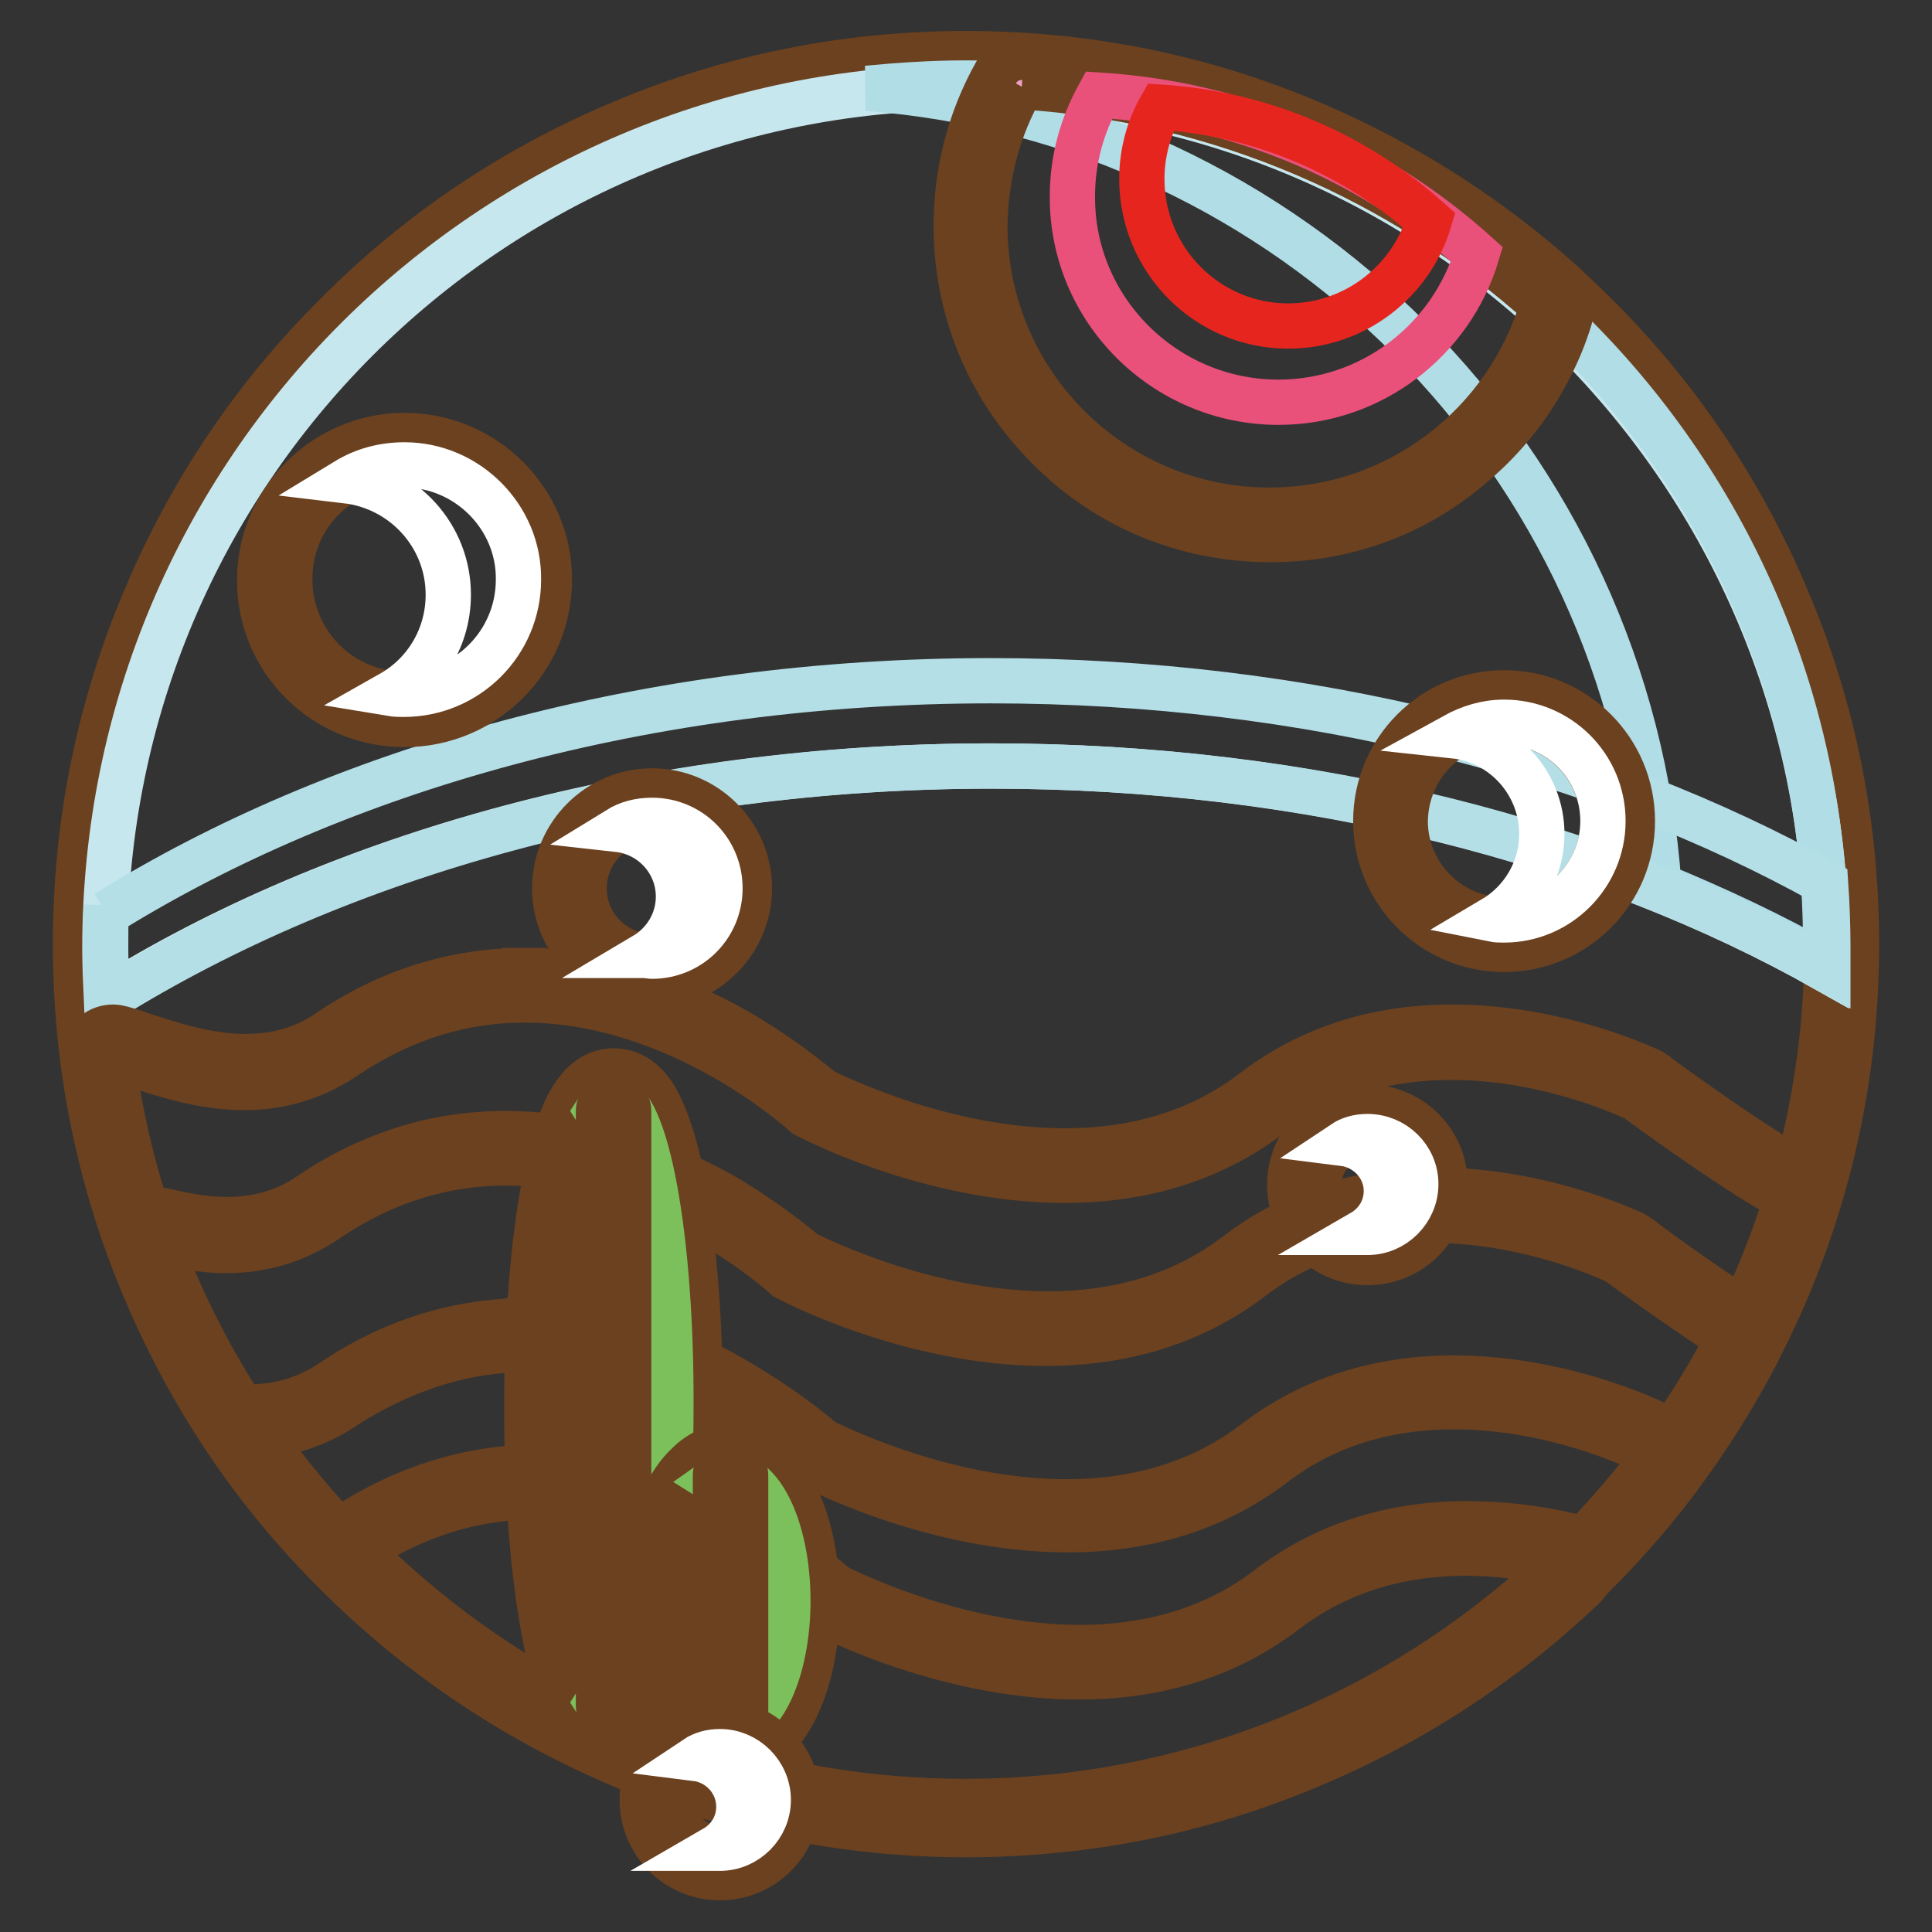
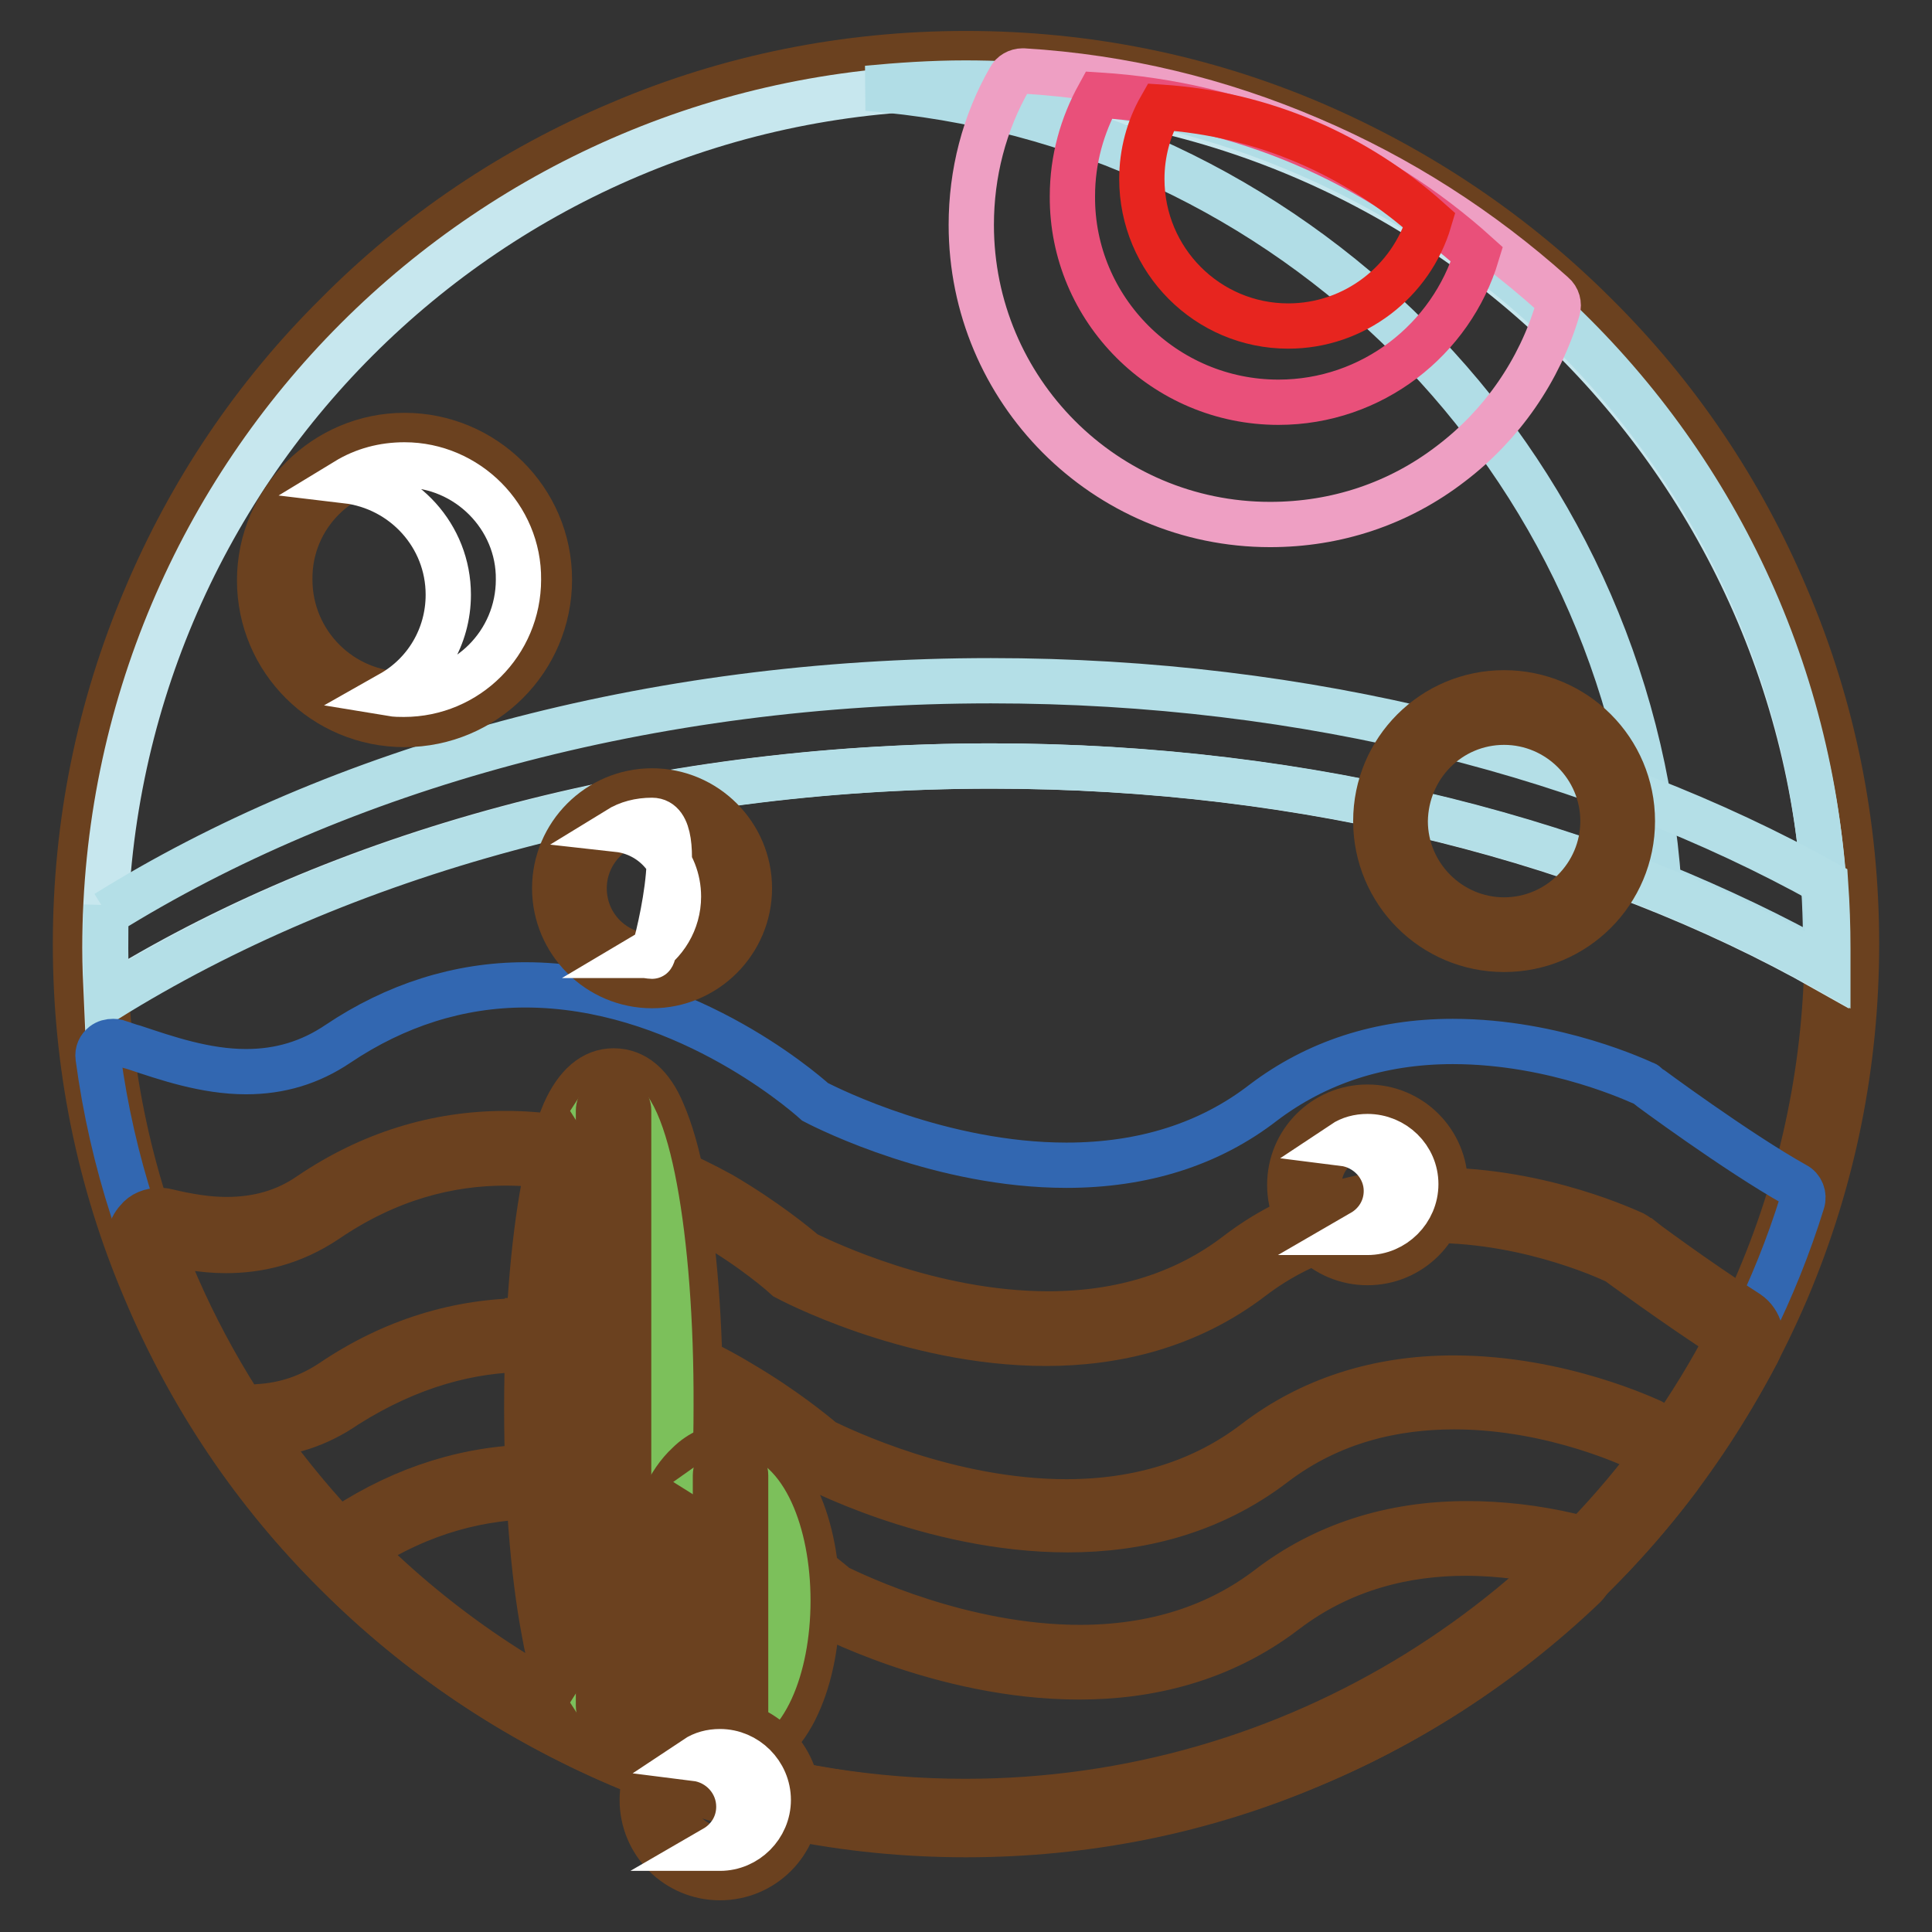
<svg xmlns="http://www.w3.org/2000/svg" version="1.1" x="0px" y="0px" viewBox="0 0 256 256" enable-background="new 0 0 256 256" xml:space="preserve">
  <rect x="0" y="0" width="256" height="256" fill="#333333" stroke="none" />
  <g>
    <path stroke-width="6" fill-opacity="0" stroke="#ffffff" d="M128,241.2c-15.7,0-30.9-3.1-45.2-9.1c-13.8-5.8-26.2-14.2-36.9-24.9c-10.7-10.7-19-23.1-24.9-36.9 c-6.1-14.3-9.1-29.5-9.1-45.2c0-15.7,3.1-30.9,9.1-45.2C26.9,66.1,35.3,53.7,45.9,43C56.6,32.4,69,24,82.8,18.1 C97.1,12.1,112.3,9,128,9c15.7,0,30.9,3.1,45.2,9.1C187,24,199.4,32.4,210.1,43c10.7,10.7,19,23.1,24.9,36.9 c6.1,14.3,9.1,29.5,9.1,45.2c0,15.7-3.1,30.9-9.1,45.2c-5.8,13.8-14.2,26.2-24.9,36.9s-23.1,19-36.9,24.9 C158.9,238.1,143.7,241.2,128,241.2z" />
    <path stroke-width="6" fill-opacity="0" stroke="#6b411f" d="M128,11c63,0,114.1,51.1,114.1,114.1c0,63-51.1,114.1-114.1,114.1S13.9,188.1,13.9,125.1 C13.9,62.1,65,11,128,11 M128,7.1c-15.9,0-31.4,3.1-45.9,9.3c-14,5.9-26.7,14.4-37.5,25.3C33.7,52.5,25.2,65.2,19.3,79.2 c-6.2,14.6-9.3,30-9.3,45.9c0,15.9,3.1,31.4,9.3,45.9c5.9,14,14.4,26.7,25.3,37.5c10.8,10.8,23.5,19.3,37.5,25.3 c14.6,6.2,30,9.3,45.9,9.3c15.9,0,31.4-3.1,45.9-9.3c14-5.9,26.7-14.4,37.5-25.3c10.8-10.8,19.3-23.5,25.3-37.5 c6.2-14.6,9.3-30,9.3-45.9c0-15.9-3.1-31.4-9.3-45.9c-5.9-14-14.4-26.7-25.3-37.5c-10.8-10.8-23.5-19.3-37.5-25.3 C159.4,10.2,143.9,7.1,128,7.1z" />
    <path stroke-width="6" fill-opacity="0" stroke="#c7e7ee" d="M131.3,101.5c42.2,0,80.8,10.1,110.7,27c0-0.9,0-1.9,0-2.8c0-63-51.1-114.1-114.1-114.1 S13.9,62.6,13.9,125.6c0,2.3,0.1,4.5,0.2,6.7C44.8,113.2,86,101.5,131.3,101.5z" />
    <path stroke-width="6" fill-opacity="0" stroke="#b1dde6" d="M127.9,11c-4.4,0-8.8,0.3-13,0.7c56.2,4.3,101,49.3,104.9,105.6c7.8,3.2,15.2,6.7,22.1,10.6 c0-0.9,0-1.9,0-2.8C242,62.1,190.9,11,127.9,11L127.9,11z" />
    <path stroke-width="6" fill-opacity="0" stroke="#b4dfe7" d="M131.3,90.2C86,90.2,44.8,101.9,14.1,121c0-0.3,0-0.7,0-1c-0.1,1.9-0.1,3.8-0.1,5.7c0,2.3,0.1,4.5,0.2,6.7 c30.7-19.1,71.9-30.9,117.3-30.9c42.2,0,80.8,10.1,110.7,27c0-0.9,0-1.9,0-2.8c0-2.9-0.1-5.8-0.3-8.7 C211.9,100.3,173.4,90.2,131.3,90.2L131.3,90.2z" />
    <path stroke-width="6" fill-opacity="0" stroke="#3267b1" d="M128,240.6c-28.3,0-55.5-10.3-76.7-29c-21-18.5-34.6-43.9-38.3-71.5c-0.1-0.7,0.2-1.3,0.7-1.7 c0.4-0.3,0.8-0.4,1.3-0.4c0.2,0,0.4,0,0.6,0.1c0.7,0.2,1.4,0.5,2.2,0.7c4.2,1.4,9.4,3.2,14.8,3.2c4.5,0,8.5-1.2,12.2-3.7 c7.6-5.1,16-7.8,24.8-7.8c20.3,0,36.4,13.7,38.4,15.5c1.9,1,16.8,8.4,33.3,8.4c10.2,0,19-2.8,26.1-8.3c7-5.3,15.4-8.1,25.1-8.1 c13.7,0,24.9,5.4,25.4,5.6c0.1,0,0.2,0.1,0.3,0.2c0.1,0.1,12,8.9,19.7,13.2c0.8,0.4,1.2,1.4,0.9,2.3c-3.6,11.6-9.1,22.6-16.2,32.6 c-7,9.8-15.5,18.5-25.2,25.7C177.2,232.7,153.2,240.6,128,240.6L128,240.6z" />
-     <path stroke-width="6" fill-opacity="0" stroke="#6b411f" d="M69.5,132.5c20.8,0,37.2,15.2,37.2,15.2s16.1,8.7,34.4,8.7c9.1,0,18.8-2.2,27.3-8.7 c7.6-5.8,16.1-7.6,23.9-7.6c13.4,0,24.5,5.5,24.5,5.5s12,8.9,19.9,13.3c-14.5,46.3-57.8,79.9-108.9,79.9 c-57.8,0-105.6-43-113.1-98.7c4.6,1.4,10.8,4,17.6,4c4.3,0,8.8-1,13.3-4C53.9,134.5,62,132.5,69.5,132.5 M69.5,128.6v3.9V128.6 c-9.2,0-17.9,2.7-25.9,8.1c-3.3,2.3-7,3.3-11.1,3.3c-5.1,0-10.1-1.7-14.1-3c-0.8-0.3-1.5-0.5-2.2-0.7c-0.4-0.1-0.8-0.2-1.2-0.2 c-0.9,0-1.8,0.3-2.5,0.9c-1,0.9-1.6,2.2-1.4,3.5c3.8,28.1,17.6,53.9,38.9,72.7c10.5,9.3,22.5,16.6,35.6,21.6 c13.5,5.2,27.8,7.8,42.4,7.8c12.9,0,25.6-2.1,37.8-6.2c11.7-4,22.7-9.7,32.7-17.2c9.8-7.3,18.5-16.2,25.6-26.1 c7.2-10.1,12.8-21.3,16.5-33.1c0.6-1.7-0.2-3.7-1.8-4.6c-7.6-4.3-19.4-13-19.5-13.1c-0.2-0.1-0.4-0.3-0.6-0.4 c-0.5-0.2-12.1-5.8-26.3-5.8c-10.1,0-19,2.9-26.3,8.5c-6.8,5.2-15.2,7.9-25,7.9c-15.6,0-29.7-6.8-32.2-8c-1.3-1.1-5.3-4.4-11.1-7.8 C88.5,131.4,78.7,128.6,69.5,128.6L69.5,128.6z" />
    <path stroke-width="6" fill-opacity="0" stroke="#469ad5" d="M128,240.5c-24.1,0-47.3-7.4-66.9-21.2c-9.5-6.7-17.9-14.7-25-23.9c-7.2-9.2-12.8-19.5-16.9-30.4 c-0.3-0.7-0.1-1.4,0.4-2c0.4-0.4,0.9-0.6,1.4-0.6c0.1,0,0.3,0,0.5,0.1c3.1,0.8,5.9,1.2,8.4,1.2c4.5,0,8.5-1.2,12.2-3.7 c7.6-5.1,16-7.8,24.8-7.8c20.3,0,36.4,13.7,38.4,15.5c1.9,1,16.8,8.4,33.3,8.4c10.2,0,19-2.8,26.1-8.3c7-5.3,15.4-8.1,25.1-8.1 c13.7,0,24.9,5.4,25.4,5.6c0.1,0,0.2,0.1,0.3,0.2c0.1,0.1,7.7,5.7,14.6,10.1c0.9,0.6,1.2,1.7,0.7,2.6c-9.7,18.5-24.2,34-42,45 C170.7,234.5,149.6,240.5,128,240.5L128,240.5z" />
    <path stroke-width="6" fill-opacity="0" stroke="#6b411f" d="M67,154.1c20.8,0,37.2,15.2,37.2,15.2s16.1,8.7,34.4,8.7c9.1,0,18.8-2.2,27.3-8.7 c7.6-5.8,16.1-7.6,23.9-7.6c13.4,0,24.5,5.5,24.5,5.5s7.6,5.6,14.7,10.2c-19,36.4-57.2,61.3-101.1,61.3c-49,0-90.8-30.9-106.9-74.3 c2.8,0.7,5.8,1.3,8.9,1.3c4.3,0,8.8-1,13.3-4C51.4,156.1,59.5,154.1,67,154.1 M67,150.2c-9.2,0-17.9,2.7-25.9,8.1 c-3.3,2.3-7,3.3-11.1,3.3c-2.4,0-5-0.4-7.9-1.1c-0.3-0.1-0.7-0.1-1-0.1c-1.1,0-2.2,0.4-2.9,1.3c-1,1.1-1.3,2.6-0.7,4 c4.1,11.1,9.9,21.5,17.2,30.9c7.2,9.3,15.7,17.5,25.4,24.3c20,14.1,43.5,21.6,68.1,21.6c21.9,0,43.4-6.1,62-17.6 c18-11.2,32.8-27,42.7-45.8c0.9-1.8,0.3-4-1.3-5.1c-6.9-4.4-14.4-10-14.5-10.1c-0.2-0.1-0.4-0.3-0.6-0.4 c-0.5-0.2-12.1-5.8-26.3-5.8c-10.1,0-19,2.9-26.3,8.5c-6.8,5.2-15.2,7.9-25,7.9c-15.6,0-29.7-6.8-32.2-8c-1.3-1.1-5.3-4.4-11.1-7.8 C86,153,76.2,150.2,67,150.2z" />
    <path stroke-width="6" fill-opacity="0" stroke="#4279bd" d="M128.1,241c-19,0-37.9-4.7-54.5-13.6c-16.1-8.6-30.2-21.1-40.7-36.1c-0.4-0.6-0.5-1.3-0.1-2 c0.3-0.6,0.9-1,1.6-1.1c4-0.2,7.5-1.4,10.8-3.6c7.6-5.1,16-7.8,24.8-7.8c20.3,0,36.4,13.7,38.4,15.5c1.9,1,16.8,8.4,33.3,8.4 c10.2,0,19-2.8,26.1-8.3c7-5.3,15.4-8.1,25.1-8.1c13.7,0,24.9,5.4,25.4,5.6c0.1,0,0.2,0.1,0.3,0.2c0,0,0.8,0.6,2,1.5 c0.4,0.3,0.7,0.8,0.8,1.3c0.1,0.5,0,1-0.4,1.4c-10.6,14.1-24.5,25.8-40.1,33.9C164.4,236.8,146.7,241,128.1,241L128.1,241z" />
    <path stroke-width="6" fill-opacity="0" stroke="#6b411f" d="M69.9,178.8c20.8,0,37.2,15.2,37.2,15.2s16.1,8.7,34.4,8.7c9.1,0,18.8-2.2,27.3-8.7 c7.6-5.8,16.1-7.6,23.9-7.6c13.4,0,24.5,5.5,24.5,5.5s0.8,0.6,2,1.5c-20.8,27.8-54,45.7-91.4,45.7c-38.8,0-73-19.3-93.6-48.9 c3.9-0.2,7.8-1.3,11.7-4C54.3,180.9,62.4,178.8,69.9,178.8 M69.9,175v3.9V175c-9.2,0-17.9,2.7-25.9,8.1c-3,2-6.2,3.1-9.8,3.3 c-1.4,0.1-2.7,0.9-3.3,2.2c-0.6,1.3-0.5,2.8,0.3,3.9c10.7,15.3,25,28,41.4,36.7c8.4,4.5,17.2,7.9,26.4,10.2 c9.4,2.4,19.2,3.6,29,3.6c9.5,0,18.9-1.1,28-3.3c8.9-2.2,17.5-5.4,25.6-9.5c8-4.1,15.5-9.1,22.4-14.9c6.8-5.8,13-12.3,18.4-19.5 c0.6-0.9,0.9-1.9,0.7-2.9c-0.1-1-0.7-2-1.6-2.6c-1.3-0.9-2-1.4-2-1.5c-0.2-0.1-0.4-0.3-0.6-0.4c-0.5-0.2-12.1-5.8-26.3-5.8 c-10.1,0-19,2.9-26.3,8.5c-6.8,5.2-15.2,7.9-25,7.9c-15.6,0-29.7-6.8-32.2-8c-1.3-1.1-5.3-4.4-11.1-7.8 C88.9,177.7,79.1,175,69.9,175L69.9,175z" />
    <path stroke-width="6" fill-opacity="0" stroke="#469ad5" d="M128.4,240.8c-15.6,0-30.8-3-45.1-9.1c-13.8-5.8-26.2-14.1-36.8-24.8c-0.4-0.4-0.6-1-0.6-1.6 c0.1-0.6,0.4-1.1,0.9-1.4c7.6-5.1,15.9-7.6,24.6-7.6c20.3,0,36.4,13.7,38.4,15.5c1.9,1,16.8,8.4,33.3,8.4c10.2,0,19-2.8,26.1-8.3 c7-5.3,15.4-8.1,25.1-8.1c4.3,0,8.7,0.5,13.3,1.6c0.7,0.1,1.3,0.7,1.4,1.4c0.2,0.7,0,1.4-0.5,1.9 C186.8,229.4,158.3,240.8,128.4,240.8L128.4,240.8z" />
    <path stroke-width="6" fill-opacity="0" stroke="#6b411f" d="M71.4,198.3c20.8,0,37.2,15.2,37.2,15.2s16.1,8.7,34.4,8.7c9.1,0,18.8-2.2,27.3-8.7 c7.6-5.8,16.1-7.7,23.9-7.7c4.7,0,9.1,0.7,12.8,1.5c-20.5,19.5-48.2,31.5-78.7,31.5c-31.4,0-59.9-12.7-80.5-33.3 C55.9,200.2,63.9,198.3,71.4,198.3 M71.4,194.4c-9.1,0-17.7,2.7-25.7,7.9c-1,0.6-1.6,1.7-1.7,2.9c-0.1,1.2,0.3,2.3,1.1,3.2 c10.8,10.8,23.4,19.3,37.5,25.2c14.5,6.1,30,9.2,45.9,9.2c30.5,0,59.4-11.6,81.4-32.6c1-1,1.4-2.5,1.1-3.9 c-0.4-1.4-1.5-2.5-2.9-2.8c-4.7-1.1-9.3-1.6-13.7-1.6c-10.1,0-19,2.9-26.3,8.5c-6.8,5.2-15.2,7.9-25,7.9c-15.6,0-29.7-6.8-32.2-8 c-1.3-1.1-5.3-4.4-11.1-7.8C90.3,197.2,80.5,194.4,71.4,194.4z" />
    <path stroke-width="6" fill-opacity="0" stroke="#73beea" d="M199.3,123.7c-8.3,0-15-6.7-15-15c0-8.3,6.7-15,15-15c8.3,0,15,6.7,15,15 C214.3,117,207.6,123.7,199.3,123.7z" />
    <path stroke-width="6" fill-opacity="0" stroke="#6b411f" d="M199.3,95.7c7.2,0,13.1,5.9,13.1,13.1c0,7.2-5.9,13.1-13.1,13.1c-7.2,0-13.1-5.9-13.1-13.1 C186.3,101.5,192.1,95.7,199.3,95.7 M199.3,91.8c-9.4,0-17,7.6-17,17c0,9.4,7.6,17,17,17c9.4,0,17-7.6,17-17 C216.3,99.4,208.7,91.8,199.3,91.8z" />
-     <path stroke-width="6" fill-opacity="0" stroke="#ffffff" d="M199.3,95.7c-2.4,0-4.6,0.7-6.6,1.8c6.5,0.7,11.6,6.3,11.6,13c0,4.8-2.6,9-6.5,11.3c0.5,0.1,1,0.1,1.5,0.1 c7.2,0,13.1-5.9,13.1-13.1C212.4,101.5,206.5,95.7,199.3,95.7L199.3,95.7z" />
-     <path stroke-width="6" fill-opacity="0" stroke="#73beea" d="M53.6,94c-9.5,0-17.2-7.7-17.2-17.2s7.7-17.2,17.2-17.2c9.5,0,17.2,7.7,17.2,17.2S63,94,53.6,94z" />
    <path stroke-width="6" fill-opacity="0" stroke="#6b411f" d="M53.6,61.6c8.4,0,15.2,6.8,15.2,15.2c0,8.4-6.8,15.2-15.2,15.2c-8.4,0-15.2-6.8-15.2-15.2 C38.3,68.4,45.1,61.6,53.6,61.6 M53.6,57.7c-10.5,0-19.2,8.6-19.2,19.2S43,96,53.6,96c10.6,0,19.2-8.6,19.2-19.2 S64.1,57.7,53.6,57.7z" />
    <path stroke-width="6" fill-opacity="0" stroke="#ffffff" d="M53.6,61.6c-2.8,0-5.4,0.7-7.7,2.1c7.6,0.9,13.5,7.3,13.5,15.1c0,5.6-3,10.5-7.6,13.1 c0.6,0.1,1.2,0.1,1.7,0.1c8.4,0,15.2-6.8,15.2-15.2C68.8,68.5,61.9,61.6,53.6,61.6z" />
    <path stroke-width="6" fill-opacity="0" stroke="#73beea" d="M86.4,128.7c-6.1,0-11-4.9-11-11c0-6.1,4.9-11,11-11c6.1,0,11,4.9,11,11C97.3,123.8,92.4,128.7,86.4,128.7z " />
    <path stroke-width="6" fill-opacity="0" stroke="#6b411f" d="M86.4,108.7c5,0,9,4,9,9c0,5-4,9-9,9s-9-4-9-9C77.4,112.8,81.4,108.7,86.4,108.7 M86.4,104.8 c-7.1,0-12.9,5.8-12.9,12.9c0,7.1,5.8,12.9,12.9,12.9c7.1,0,12.9-5.8,12.9-12.9C99.3,110.6,93.5,104.8,86.4,104.8z" />
-     <path stroke-width="6" fill-opacity="0" stroke="#ffffff" d="M86.4,108.7c-1.7,0-3.2,0.4-4.5,1.2c4.5,0.5,8,4.3,8,8.9c0,3.3-1.8,6.2-4.5,7.8c0.3,0,0.7,0.1,1,0.1 c5,0,9-4,9-9S91.4,108.7,86.4,108.7z" />
+     <path stroke-width="6" fill-opacity="0" stroke="#ffffff" d="M86.4,108.7c-1.7,0-3.2,0.4-4.5,1.2c4.5,0.5,8,4.3,8,8.9c0,3.3-1.8,6.2-4.5,7.8c0.3,0,0.7,0.1,1,0.1 S91.4,108.7,86.4,108.7z" />
    <path stroke-width="6" fill-opacity="0" stroke="#469ad5" d="M181.2,165.3c-4.6,0-8.4-3.8-8.4-8.4c0-4.6,3.8-8.4,8.4-8.4s8.4,3.7,8.4,8.4 C189.5,161.6,185.8,165.3,181.2,165.3z" />
    <path stroke-width="6" fill-opacity="0" stroke="#6b411f" d="M181.2,150.6c3.5,0,6.4,2.9,6.4,6.4s-2.9,6.4-6.4,6.4s-6.4-2.9-6.4-6.4 C174.7,153.5,177.6,150.6,181.2,150.6 M181.2,146.7c-5.7,0-10.3,4.6-10.3,10.3c0,5.7,4.6,10.3,10.3,10.3c5.7,0,10.3-4.6,10.3-10.3 C191.5,151.3,186.9,146.7,181.2,146.7z" />
    <path stroke-width="6" fill-opacity="0" stroke="#ffffff" d="M181.2,150.6c-1.2,0-2.3,0.3-3.2,0.9c3.2,0.4,5.7,3.1,5.7,6.3c0,2.4-1.3,4.4-3.2,5.5c0.2,0,0.5,0,0.7,0 c3.5,0,6.4-2.9,6.4-6.4S184.7,150.6,181.2,150.6z" />
    <path stroke-width="6" fill-opacity="0" stroke="#95cb86" d="M81.3,229.6c-2,0-5.1-1.4-7.3-13.6c-1.4-7.8-2.3-18.2-2.3-29.3c0-11,0.8-21.4,2.3-29.3 c2.3-12.2,5.3-13.6,7.3-13.6s5,1.4,7.3,13.6c1.4,7.8,2.3,18.2,2.3,29.3c0,11-0.8,21.4-2.3,29.3C86.4,228.2,83.4,229.6,81.3,229.6z" />
    <path stroke-width="6" fill-opacity="0" stroke="#6b411f" d="M81.3,145.9c4.2,0,7.6,18.3,7.6,40.9c0,22.6-3.4,40.9-7.6,40.9c-4.2,0-7.6-18.3-7.6-40.9 C73.7,164.2,77.1,145.9,81.3,145.9 M81.3,141.9c-2.7,0-4.9,1.9-6.5,5.5c-1,2.3-1.9,5.6-2.7,9.6c-1.5,7.9-2.3,18.5-2.3,29.6 c0,11.2,0.8,21.7,2.3,29.6c0.7,4,1.7,7.3,2.7,9.6c1.6,3.7,3.8,5.5,6.5,5.5c2.7,0,4.9-1.9,6.5-5.5c1-2.3,1.9-5.6,2.7-9.6 c1.5-7.9,2.3-18.5,2.3-29.6c0-11.2-0.8-21.7-2.3-29.6c-0.7-4-1.7-7.3-2.7-9.6C86.3,143.8,84.1,141.9,81.3,141.9z" />
    <path stroke-width="6" fill-opacity="0" stroke="#7cc05b" d="M81.3,145.5c-0.7,0-1.5,0.6-2.2,1.7c3.2,5,5.5,20.6,5.5,39.2s-2.3,34.2-5.5,39.2c0.7,1.1,1.4,1.7,2.2,1.7 c4.2,0,7.6-18.3,7.6-40.9C89,163.8,85.6,145.5,81.3,145.5z" />
    <path stroke-width="6" fill-opacity="0" stroke="#95cb86" d="M81.3,147.3v78.8" />
    <path stroke-width="6" fill-opacity="0" stroke="#6b411f" d="M81.3,228c-1.1,0-2-0.9-2-2v-78.8c0-1.1,0.9-2,2-2c1.1,0,2,0.9,2,2V226C83.3,227.2,82.4,228,81.3,228z" />
    <path stroke-width="6" fill-opacity="0" stroke="#95cb86" d="M96.8,231.1c-5.5,0-9.6-8.1-9.6-18.8c0-10.7,4.1-18.8,9.6-18.8c5.5,0,9.6,8.1,9.6,18.8 C106.4,223,102.3,231.1,96.8,231.1z" />
    <path stroke-width="6" fill-opacity="0" stroke="#6b411f" d="M96.8,195.5c4.2,0,7.6,7.5,7.6,16.8s-3.4,16.8-7.6,16.8c-4.2,0-7.6-7.5-7.6-16.8 C89.2,203.1,92.6,195.5,96.8,195.5 M96.8,191.6c-2,0-4,0.8-5.6,2.4c-1.3,1.2-2.4,2.8-3.3,4.8c-1.7,3.7-2.6,8.5-2.6,13.5 c0,5,0.9,9.8,2.6,13.5c0.9,2,2,3.6,3.3,4.8c1.7,1.6,3.6,2.4,5.6,2.4c2,0,4-0.8,5.6-2.4c1.3-1.2,2.4-2.8,3.3-4.8 c1.7-3.7,2.6-8.5,2.6-13.5c0-5-0.9-9.8-2.6-13.5c-0.9-2-2-3.6-3.3-4.8C100.8,192.4,98.8,191.6,96.8,191.6z" />
    <path stroke-width="6" fill-opacity="0" stroke="#7cc05b" d="M96.8,195.5c-0.7,0-1.5,0.2-2.2,0.7c3.2,2,5.5,8.4,5.5,15.9c0,7.5-2.3,13.9-5.5,15.9 c0.7,0.4,1.4,0.7,2.2,0.7c4.2,0,7.6-7.4,7.6-16.6C104.4,202.9,101,195.5,96.8,195.5z" />
    <path stroke-width="6" fill-opacity="0" stroke="#95cb86" d="M96.8,195.5v32" />
    <path stroke-width="6" fill-opacity="0" stroke="#6b411f" d="M96.8,229.5c-1.1,0-2-0.9-2-2v-32c0-1.1,0.9-2,2-2c1.1,0,2,0.9,2,2v32C98.7,228.6,97.9,229.5,96.8,229.5z" />
    <path stroke-width="6" fill-opacity="0" stroke="#469ad5" d="M95.4,246.9c-4.6,0-8.4-3.8-8.4-8.4s3.8-8.4,8.4-8.4c4.6,0,8.4,3.8,8.4,8.4S100,246.9,95.4,246.9z" />
    <path stroke-width="6" fill-opacity="0" stroke="#6b411f" d="M95.4,232.1c3.5,0,6.4,2.9,6.4,6.4s-2.9,6.4-6.4,6.4S89,242,89,238.5S91.8,232.1,95.4,232.1 M95.4,228.2 c-5.7,0-10.3,4.6-10.3,10.3c0,5.7,4.6,10.3,10.3,10.3c5.7,0,10.3-4.6,10.3-10.3C105.7,232.9,101,228.2,95.4,228.2z" />
    <path stroke-width="6" fill-opacity="0" stroke="#ffffff" d="M95.4,232.1c-1.2,0-2.3,0.3-3.2,0.9c3.2,0.4,5.7,3.1,5.7,6.4c0,2.4-1.3,4.4-3.2,5.5c0.2,0,0.5,0,0.7,0 c3.5,0,6.4-2.9,6.4-6.4S98.9,232.1,95.4,232.1z" />
    <path stroke-width="6" fill-opacity="0" stroke="#ee9fc3" d="M168.3,69.5c-21.9,0-39.6-17.8-39.6-39.7c0-6.8,1.7-13.5,5.1-19.4c0.3-0.6,1-1,1.7-1h0.1 c13.2,0.8,26,3.9,38.1,9.1c11.7,5,22.5,11.9,32.1,20.5c0.6,0.5,0.8,1.3,0.6,2c-2.4,8.1-7.4,15.3-14.1,20.4 C185.3,66.8,177,69.5,168.3,69.5L168.3,69.5z" />
-     <path stroke-width="6" fill-opacity="0" stroke="#6b411f" d="M135.4,11.5c26.5,1.7,50.5,12.4,69,29c-4.6,15.6-19,27.1-36.2,27.1c-20.8,0-37.7-16.9-37.7-37.7 C130.6,23.2,132.3,16.9,135.4,11.5 M135.4,7.6c-1.4,0-2.7,0.7-3.4,2c-3.5,6.2-5.3,13.2-5.3,20.3c0,11.1,4.3,21.5,12.2,29.4 c7.8,7.9,18.3,12.2,29.4,12.2c9.2,0,17.9-2.9,25.1-8.5c3.5-2.7,6.5-5.8,9.1-9.5c2.5-3.7,4.5-7.7,5.7-12c0.4-1.4,0-3-1.2-4 c-9.7-8.7-20.7-15.7-32.6-20.8c-12.3-5.3-25.4-8.4-38.8-9.2H135.4L135.4,7.6z" />
    <path stroke-width="6" fill-opacity="0" stroke="#e9507a" d="M169.4,53.3c12.4,0,22.9-8.3,26.3-19.6c-13.4-12.1-30.9-19.9-50.1-21.1c-2.2,4-3.5,8.5-3.5,13.4 C142,41,154.3,53.3,169.4,53.3z" />
    <path stroke-width="6" fill-opacity="0" stroke="#e7251f" d="M170.7,43.2c8.8,0,16.3-5.9,18.7-14c-9.6-8.6-21.9-14.1-35.6-15c-1.6,2.8-2.5,6.1-2.5,9.5 C151.3,34.5,160,43.2,170.7,43.2L170.7,43.2z" />
  </g>
</svg>